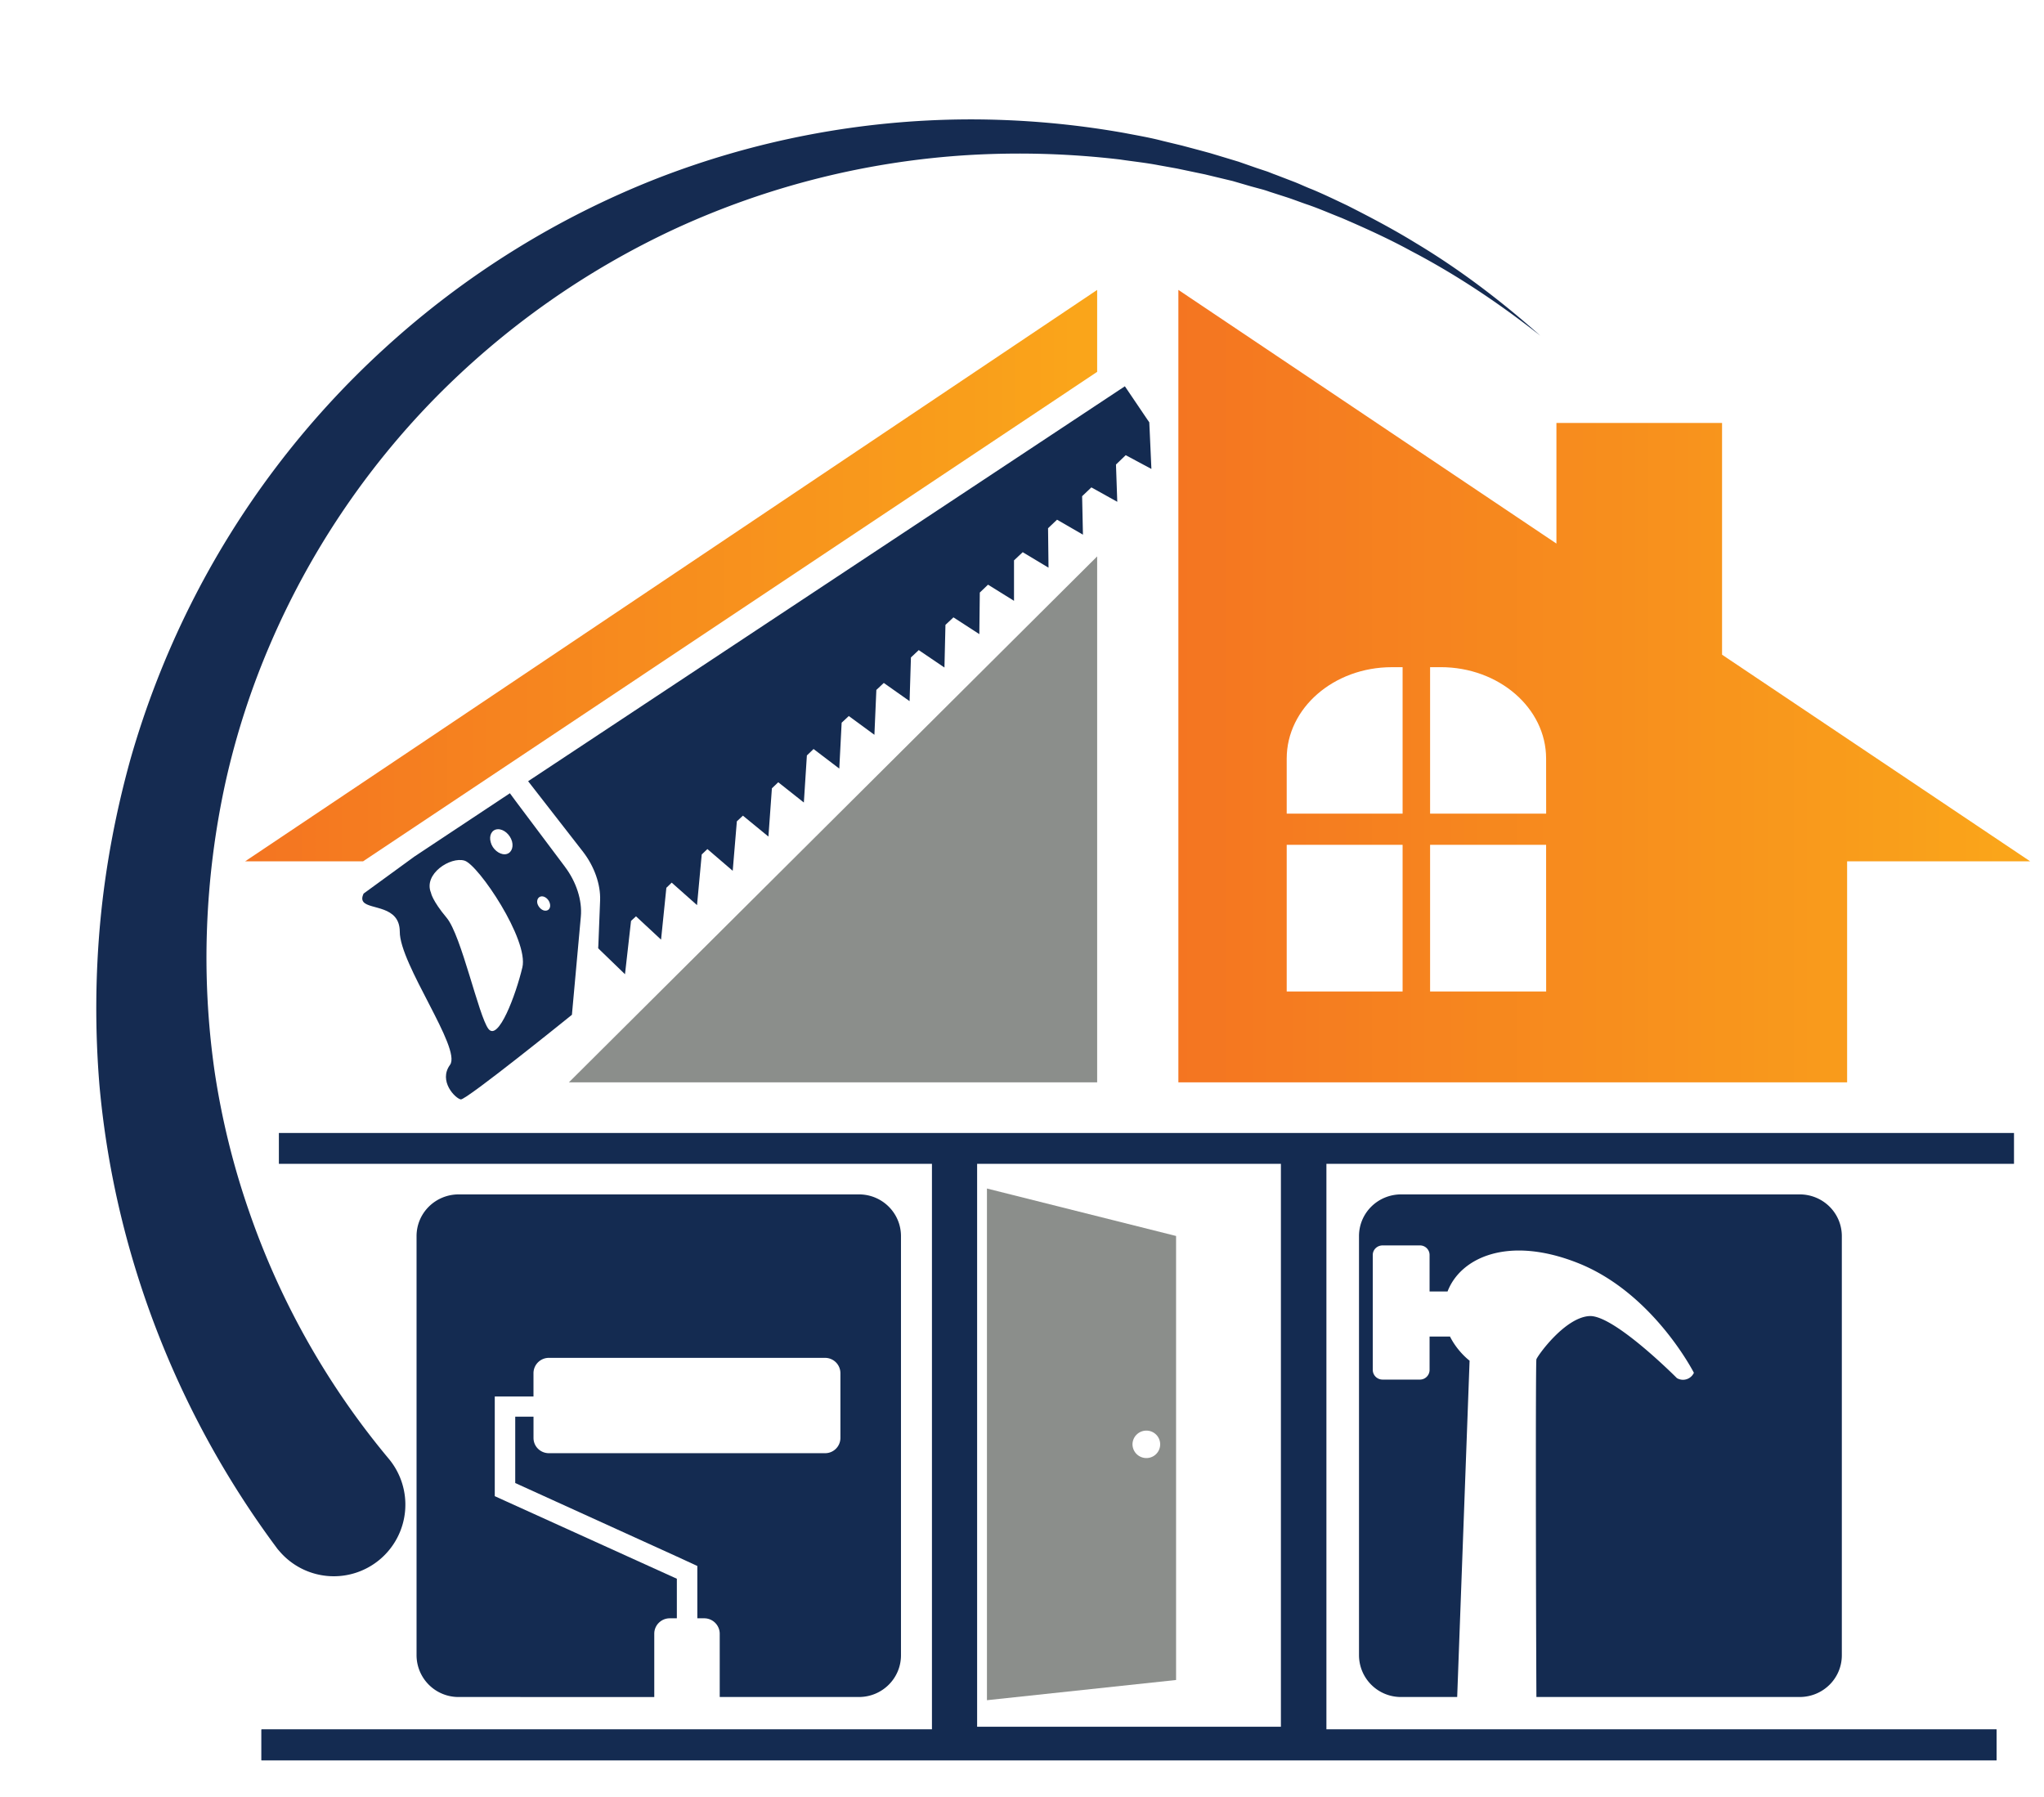
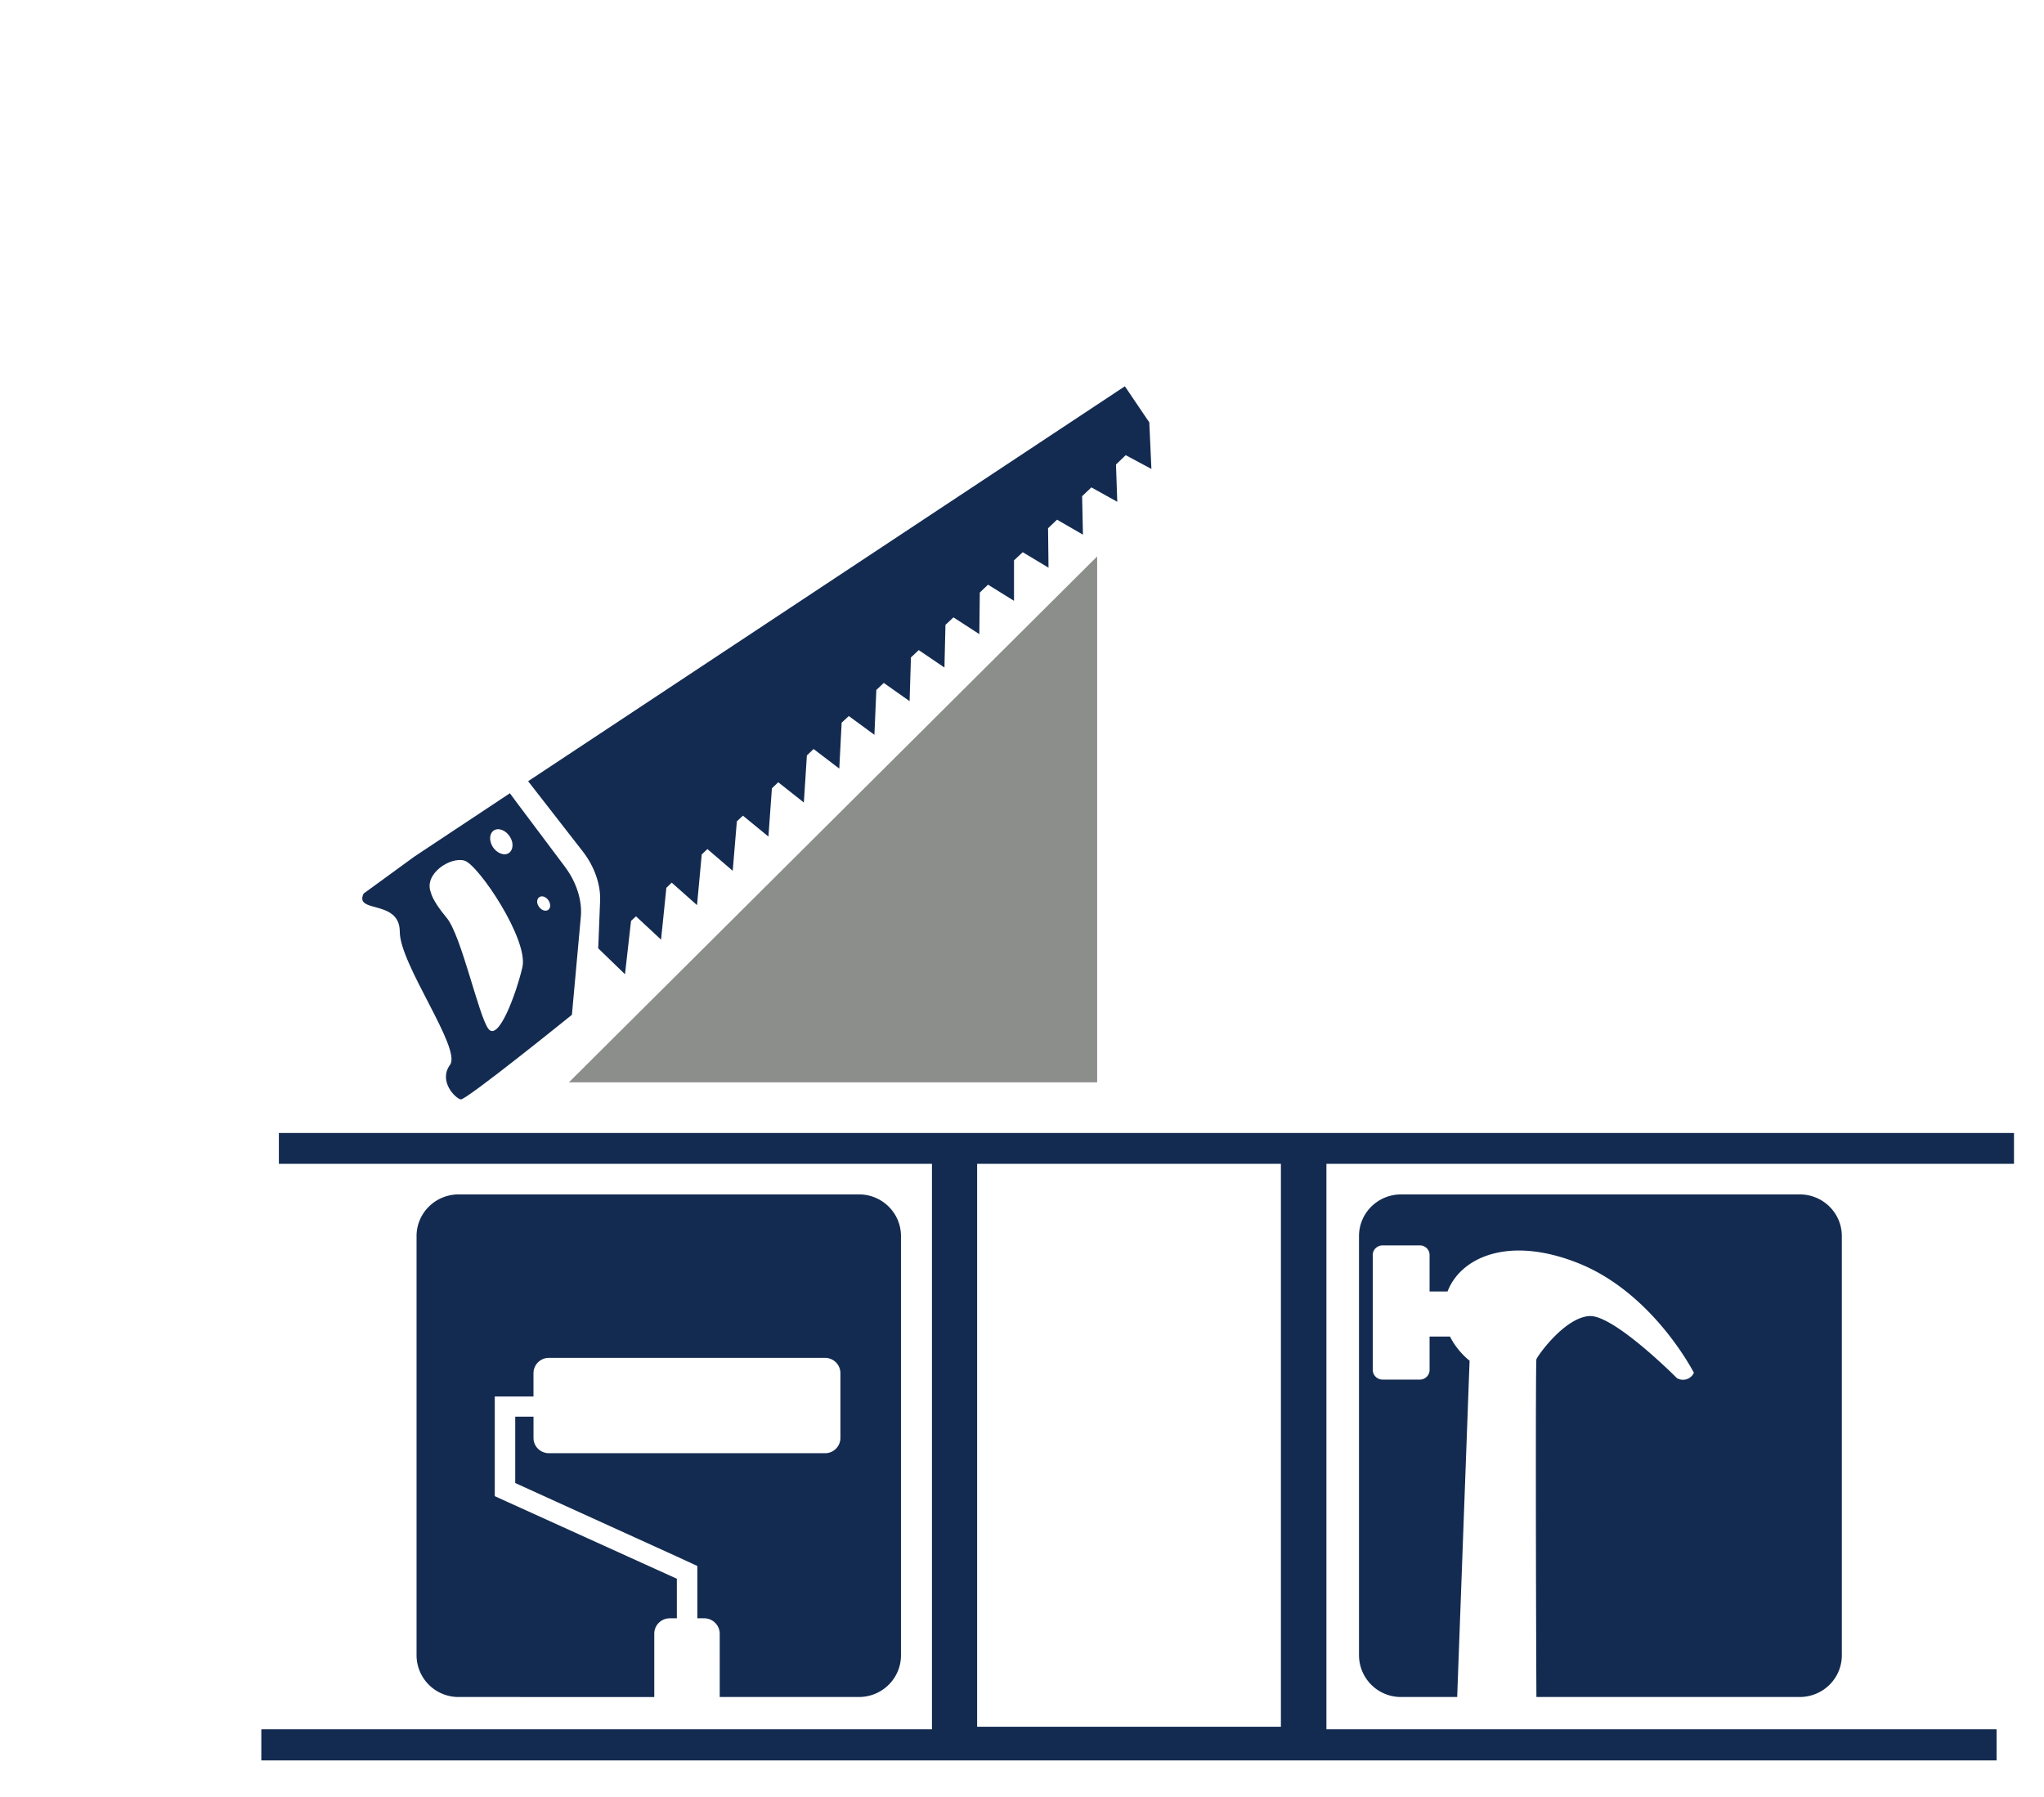
<svg xmlns="http://www.w3.org/2000/svg" data-bbox="4.098 5.082 82.316 69.852" height="102" viewBox="0 0 87 76.5" width="116" data-type="ugc">
  <g>
    <defs>
      <clipPath id="a6f71baf-cb11-4e49-830c-d3bbb0cc6ffb">
        <path d="M11 73h74v1.93H11Zm0 0" />
      </clipPath>
      <clipPath id="1dc87602-cee8-4b74-8fc3-dfc9223651a7">
        <path d="M11 48h75v26.93H11Zm0 0" />
      </clipPath>
      <clipPath id="ccca2b3b-d0ea-497c-b984-cb7ef6c3b9d1">
-         <path d="M10.422 12.34H47V37H10.422Zm0 0" />
-       </clipPath>
+         </clipPath>
      <clipPath id="be16be4d-0015-4c1c-b2b6-0e61687a2c75">
        <path d="M46.7 12.34v3.488L15.452 36.664h-5.02l7.801-5.227Zm0 0" />
      </clipPath>
      <clipPath id="bab3aefd-8c8f-4ebe-8372-210ace53eeff">
        <path d="M50 12.34h36.426V47H50Zm0 0" />
      </clipPath>
      <clipPath id="45f76959-3442-4d1b-a6d7-c347d5298855">
        <path d="m78.621 31.438-5.324-3.57v-9.864h-7.05v5.133L50.156 12.34v33.73H78.62v-9.406h7.793ZM59.7 42.203h-4.933v-6.242H59.7Zm0-7.57h-4.933v-2.344c0-2.148 2.004-3.89 4.476-3.89h.457Zm6.11 7.57h-4.94v-6.242h4.938Zm0-7.57h-4.94v-6.235h.45c2.48 0 4.488 1.743 4.488 3.891Zm0 0" />
      </clipPath>
      <clipPath id="9954826f-548b-4914-b372-6b6af1c5e92b">
        <path d="M4 5h62v63H4Zm0 0" />
      </clipPath>
      <clipPath id="47b1460e-8dc5-4b2c-a044-acf607fa4b7e">
        <path d="m9.922 0 56.762 8.363L57.02 73.97.258 65.609Zm0 0" />
      </clipPath>
      <clipPath id="1f9cb096-7a1d-4825-a46e-ca98dcee21c9">
        <path d="m9.922 0 56.762 8.363L57.02 73.97.258 65.609Zm0 0" />
      </clipPath>
      <linearGradient id="74ef73b4-5358-4744-9e6e-8b3a5c1ca0f3" y2="642.78" gradientUnits="userSpaceOnUse" x2="249" y1="642.78" gradientTransform="matrix(.047 0 0 .047 -1.378 -5.7)" x1="1013.64">
        <stop offset="0" stop-color="#FAA51A" />
        <stop offset=".016" stop-color="#FAA51A" />
        <stop offset=".031" stop-color="#FAA41A" />
        <stop offset=".047" stop-color="#FAA31A" />
        <stop offset=".063" stop-color="#FAA21A" />
        <stop offset=".078" stop-color="#FAA21A" />
        <stop offset=".094" stop-color="#F9A11B" />
        <stop offset=".109" stop-color="#F9A01B" />
        <stop offset=".125" stop-color="#F99F1B" />
        <stop offset=".141" stop-color="#F99E1B" />
        <stop offset=".156" stop-color="#F99E1B" />
        <stop offset=".172" stop-color="#F99D1B" />
        <stop offset=".188" stop-color="#F99C1B" />
        <stop offset=".203" stop-color="#F99B1B" />
        <stop offset=".219" stop-color="#F99B1B" />
        <stop offset=".234" stop-color="#F99A1C" />
        <stop offset=".25" stop-color="#F9991C" />
        <stop offset=".266" stop-color="#F8981C" />
        <stop offset=".281" stop-color="#F8981C" />
        <stop offset=".297" stop-color="#F8971C" />
        <stop offset=".313" stop-color="#F8961C" />
        <stop offset=".328" stop-color="#F8951C" />
        <stop offset=".344" stop-color="#F8951C" />
        <stop offset=".359" stop-color="#F8941C" />
        <stop offset=".375" stop-color="#F8931D" />
        <stop offset=".391" stop-color="#F8921D" />
        <stop offset=".406" stop-color="#F8911D" />
        <stop offset=".422" stop-color="#F8911D" />
        <stop offset=".438" stop-color="#F7901D" />
        <stop offset=".453" stop-color="#F78F1D" />
        <stop offset=".469" stop-color="#F78E1D" />
        <stop offset=".484" stop-color="#F78E1D" />
        <stop offset=".5" stop-color="#F78D1D" />
        <stop offset=".516" stop-color="#F78C1E" />
        <stop offset=".531" stop-color="#F78B1E" />
        <stop offset=".547" stop-color="#F78B1E" />
        <stop offset=".563" stop-color="#F78A1E" />
        <stop offset=".578" stop-color="#F7891E" />
        <stop offset=".594" stop-color="#F6881E" />
        <stop offset=".609" stop-color="#F6881E" />
        <stop offset=".625" stop-color="#F6871E" />
        <stop offset=".641" stop-color="#F6861E" />
        <stop offset=".656" stop-color="#F6851F" />
        <stop offset=".672" stop-color="#F6841F" />
        <stop offset=".688" stop-color="#F6841F" />
        <stop offset=".703" stop-color="#F6831F" />
        <stop offset=".719" stop-color="#F6821F" />
        <stop offset=".734" stop-color="#F6811F" />
        <stop offset=".75" stop-color="#F6811F" />
        <stop offset=".766" stop-color="#F5801F" />
        <stop offset=".781" stop-color="#F57F1F" />
        <stop offset=".797" stop-color="#F57E20" />
        <stop offset=".813" stop-color="#F57E20" />
        <stop offset=".828" stop-color="#F57D20" />
        <stop offset=".844" stop-color="#F57C20" />
        <stop offset=".859" stop-color="#F57B20" />
        <stop offset=".875" stop-color="#F57B20" />
        <stop offset=".891" stop-color="#F57A20" />
        <stop offset=".906" stop-color="#F57920" />
        <stop offset=".922" stop-color="#F57820" />
        <stop offset=".938" stop-color="#F47721" />
        <stop offset=".953" stop-color="#F47721" />
        <stop offset=".969" stop-color="#F47621" />
        <stop offset=".984" stop-color="#F47521" />
        <stop offset="1" stop-color="#F47421" />
      </linearGradient>
      <linearGradient id="e09d781c-6d0a-4f17-9593-412074194538" y2="742.86" gradientUnits="userSpaceOnUse" x2="1086.53" y1="742.86" gradientTransform="matrix(.047 0 0 .047 -1.378 -5.7)" x1="1851">
        <stop offset="0" stop-color="#FAA51A" />
        <stop offset=".016" stop-color="#FAA51A" />
        <stop offset=".031" stop-color="#FAA41A" />
        <stop offset=".047" stop-color="#FAA31A" />
        <stop offset=".063" stop-color="#FAA21A" />
        <stop offset=".078" stop-color="#FAA21A" />
        <stop offset=".094" stop-color="#F9A11B" />
        <stop offset=".109" stop-color="#F9A01B" />
        <stop offset=".125" stop-color="#F99F1B" />
        <stop offset=".141" stop-color="#F99E1B" />
        <stop offset=".156" stop-color="#F99E1B" />
        <stop offset=".172" stop-color="#F99D1B" />
        <stop offset=".188" stop-color="#F99C1B" />
        <stop offset=".203" stop-color="#F99B1B" />
        <stop offset=".219" stop-color="#F99B1B" />
        <stop offset=".234" stop-color="#F99A1C" />
        <stop offset=".25" stop-color="#F9991C" />
        <stop offset=".266" stop-color="#F8981C" />
        <stop offset=".281" stop-color="#F8981C" />
        <stop offset=".297" stop-color="#F8971C" />
        <stop offset=".313" stop-color="#F8961C" />
        <stop offset=".328" stop-color="#F8951C" />
        <stop offset=".344" stop-color="#F8951C" />
        <stop offset=".359" stop-color="#F8941C" />
        <stop offset=".375" stop-color="#F8931D" />
        <stop offset=".391" stop-color="#F8921D" />
        <stop offset=".406" stop-color="#F8911D" />
        <stop offset=".422" stop-color="#F8911D" />
        <stop offset=".438" stop-color="#F7901D" />
        <stop offset=".453" stop-color="#F78F1D" />
        <stop offset=".469" stop-color="#F78E1D" />
        <stop offset=".484" stop-color="#F78E1D" />
        <stop offset=".5" stop-color="#F78D1D" />
        <stop offset=".516" stop-color="#F78C1E" />
        <stop offset=".531" stop-color="#F78B1E" />
        <stop offset=".547" stop-color="#F78B1E" />
        <stop offset=".563" stop-color="#F78A1E" />
        <stop offset=".578" stop-color="#F7891E" />
        <stop offset=".594" stop-color="#F6881E" />
        <stop offset=".609" stop-color="#F6881E" />
        <stop offset=".625" stop-color="#F6871E" />
        <stop offset=".641" stop-color="#F6861E" />
        <stop offset=".656" stop-color="#F6851F" />
        <stop offset=".672" stop-color="#F6841F" />
        <stop offset=".688" stop-color="#F6841F" />
        <stop offset=".703" stop-color="#F6831F" />
        <stop offset=".719" stop-color="#F6821F" />
        <stop offset=".734" stop-color="#F6811F" />
        <stop offset=".75" stop-color="#F6811F" />
        <stop offset=".766" stop-color="#F5801F" />
        <stop offset=".781" stop-color="#F57F1F" />
        <stop offset=".797" stop-color="#F57E20" />
        <stop offset=".813" stop-color="#F57E20" />
        <stop offset=".828" stop-color="#F57D20" />
        <stop offset=".844" stop-color="#F57C20" />
        <stop offset=".859" stop-color="#F57B20" />
        <stop offset=".875" stop-color="#F57B20" />
        <stop offset=".891" stop-color="#F57A20" />
        <stop offset=".906" stop-color="#F57920" />
        <stop offset=".922" stop-color="#F57820" />
        <stop offset=".938" stop-color="#F47721" />
        <stop offset=".953" stop-color="#F47721" />
        <stop offset=".969" stop-color="#F47621" />
        <stop offset=".984" stop-color="#F47521" />
        <stop offset="1" stop-color="#F47421" />
      </linearGradient>
    </defs>
    <path d="M61.715 56.887c.328.656.836 1.031.836 1.031l-.528 14.316h-2.382a1.783 1.783 0 0 1-1.797-1.777v-17.84c0-.984.8-1.777 1.797-1.777h16.957c.996 0 1.797.793 1.797 1.777v17.84c0 .984-.801 1.777-1.797 1.777H65.395c-.024-4.921-.036-14.25 0-14.375.062-.172 1.218-1.785 2.261-1.84 1.043-.054 3.719 2.641 3.719 2.641a.51.51 0 0 0 .723-.226s-1.739-3.422-4.965-4.684c-2.973-1.168-4.977-.2-5.52 1.223h-.765v-1.555a.407.407 0 0 0-.41-.406h-1.59c-.23 0-.418.18-.418.406v4.89c0 .231.187.415.418.415h1.59c.226 0 .41-.184.41-.414V56.89h.87Zm0 0" fill="#142b51" />
    <path d="M19.527 72.234a1.783 1.783 0 0 1-1.797-1.777v-17.84c0-.984.801-1.777 1.797-1.777H36.56c.988 0 1.789.793 1.789 1.777v17.84c0 .984-.801 1.777-1.79 1.777h-5.925V69.54a.66.66 0 0 0-.66-.656h-.293v-2.227l-.871-.402-6.88-3.129v-2.824h.778v.906c0 .36.293.648.656.648h11.754a.65.65 0 0 0 .653-.648v-2.762a.653.653 0 0 0-.653-.648H23.363a.654.654 0 0 0-.656.648v.996h-1.648v4.243l.515.234 7.235 3.281v1.684h-.301c-.36 0-.66.289-.66.656v2.695Zm0 0" fill="#142b51" />
-     <path d="M42.008 50.59v21.78l8.05-.86v-18.9zm6.195 10.887a.59.59 0 0 1 .594-.582.584.584 0 1 1 0 1.168.59.59 0 0 1-.594-.586m0 0" fill="#8b8e8b" />
    <g clip-path="url(#a6f71baf-cb11-4e49-830c-d3bbb0cc6ffb)">
      <path d="M84.98 74.934H11.13v-1.317h73.85Zm0 0" fill="#142b51" />
    </g>
    <g clip-path="url(#1dc87602-cee8-4b74-8fc3-dfc9223651a7)">
      <path d="M85.723 49.54v-1.313H11.87v1.312h27.797v24.078h-28.54v1.313H84.98v-1.313H56.457V49.54ZM54.52 73.5H41.59V49.54h12.93Zm0 0" fill="#142b51" />
    </g>
    <g clip-path="url(#ccca2b3b-d0ea-497c-b984-cb7ef6c3b9d1)">
      <g clip-path="url(#be16be4d-0015-4c1c-b2b6-0e61687a2c75)">
        <path d="M10.434 12.34v24.324h36.265V12.34Zm0 0" fill="url(#74ef73b4-5358-4744-9e6e-8b3a5c1ca0f3)" />
      </g>
    </g>
    <path d="m24.215 46.07 22.484-22.386V46.07Zm0 0" fill="#8b8e8b" />
    <g clip-path="url(#bab3aefd-8c8f-4ebe-8372-210ace53eeff)">
      <g clip-path="url(#45f76959-3442-4d1b-a6d7-c347d5298855)">
-         <path d="M50.156 12.34v33.73h36.258V12.34Zm0 0" fill="url(#e09d781c-6d0a-4f17-9593-412074194538)" />
-       </g>
+         </g>
    </g>
    <path d="m24.043 36.89-2.09-2.785-.25-.34-4.066 2.696-2.16 1.574c-.082.172-.07.281-.004.36.273.328 1.535.14 1.543 1.257-.012 1.383 2.636 4.977 2.14 5.672-.508.692.227 1.434.457 1.473.23.035 4.73-3.602 4.73-3.602l.38-4.183c.062-.684-.188-1.469-.68-2.121m-1.809 4.286c-.28 1.176-1.023 3.164-1.445 2.617-.418-.55-1.152-3.98-1.777-4.727-.621-.742-.668-1.066-.668-1.066-.332-.797.828-1.55 1.43-1.367.59.18 2.738 3.367 2.46 4.543m1.168-2.73c.051.167-.027.312-.175.316-.141.011-.301-.13-.352-.297-.043-.16.035-.305.184-.313.14-.004.296.125.343.293m-1.609-2.633c.078.289-.055.539-.305.55-.246.008-.527-.222-.601-.511-.086-.293.05-.547.3-.555.25-.012.52.219.606.516m0 0" fill="#142b51" />
    <path d="m22.48 33.254 2.34 3.008c.48.625.746 1.383.723 2.058l-.074 1.89-.008.153.078.078 1.063 1.028.257-2.27.211-.195 1.067.992.226-2.21h.004l.223-.216 1.078.957.2-2.156.241-.23 1.078.925.176-2.105.004-.004.254-.238 1.086.89.148-2.058h.004l.266-.254 1.09.863.129-2.008h.004l.28-.27 1.095.833.101-1.957h.004l.3-.281 1.09.8.083-1.91.316-.297 1.098.774.058-1.864h.004l.328-.308 1.094.742.043-1.816.34-.32 1.102.714.02-1.77.35-.335 1.106.687v-1.722l.371-.348 1.098.66-.02-1.68.383-.363 1.102.637-.035-1.637.394-.375 1.102.613-.055-1.59h.004l.41-.394 1.094.586-.07-1.555-.02-.43-.086-.124-.953-1.41-25.402 16.812Zm0 0" fill="#142b51" />
    <g clip-path="url(#9954826f-548b-4914-b372-6b6af1c5e92b)">
      <g clip-path="url(#47b1460e-8dc5-4b2c-a044-acf607fa4b7e)">
        <g clip-path="url(#1f9cb096-7a1d-4825-a46e-ca98dcee21c9)">
-           <path d="M11.77 65.875a39.1 39.1 0 0 1-6.254-12.719 38.3 38.3 0 0 1-1.282-6.949 40 40 0 0 1 .04-7.035c.222-2.332.66-4.633 1.285-6.879a38 38 0 0 1 2.52-6.488 37.5 37.5 0 0 1 8.292-10.98 37.5 37.5 0 0 1 11.55-7.212 36.9 36.9 0 0 1 13.255-2.531 37.5 37.5 0 0 1 6.683.578c.551.106 1.106.2 1.637.34l.809.195.808.215.403.11.398.12.805.243.781.273.402.133c.13.043.254.102.383.145l.781.3c.258.098.508.223.766.32.512.212 1.016.458 1.512.692.996.504 1.968 1.016 2.914 1.598 1.902 1.14 3.66 2.484 5.304 3.945-1.73-1.363-3.558-2.59-5.5-3.605-.957-.524-1.96-.977-2.957-1.407-.511-.199-1.011-.422-1.527-.593-.258-.09-.512-.188-.77-.274l-.777-.25a4 4 0 0 0-.39-.12l-.391-.106-.777-.227-.797-.191-.39-.094-.395-.082-.801-.168-.805-.145c-.527-.101-1.074-.156-1.613-.238a36.7 36.7 0 0 0-6.477-.187A34.9 34.9 0 0 0 28.797 9.71a35 35 0 0 0-10.336 7.293 34.3 34.3 0 0 0-6.95 10.39 33 33 0 0 0-1.917 5.922 35 35 0 0 0-.781 6.153 34 34 0 0 0 .324 6.156 33 33 0 0 0 1.465 5.941 33.4 33.4 0 0 0 5.945 10.528 3.05 3.05 0 0 1-.387 4.293A3.043 3.043 0 0 1 11.871 66a1 1 0 0 1-.101-.125m0 0" fill="#152b51" />
-         </g>
+           </g>
      </g>
    </g>
  </g>
</svg>